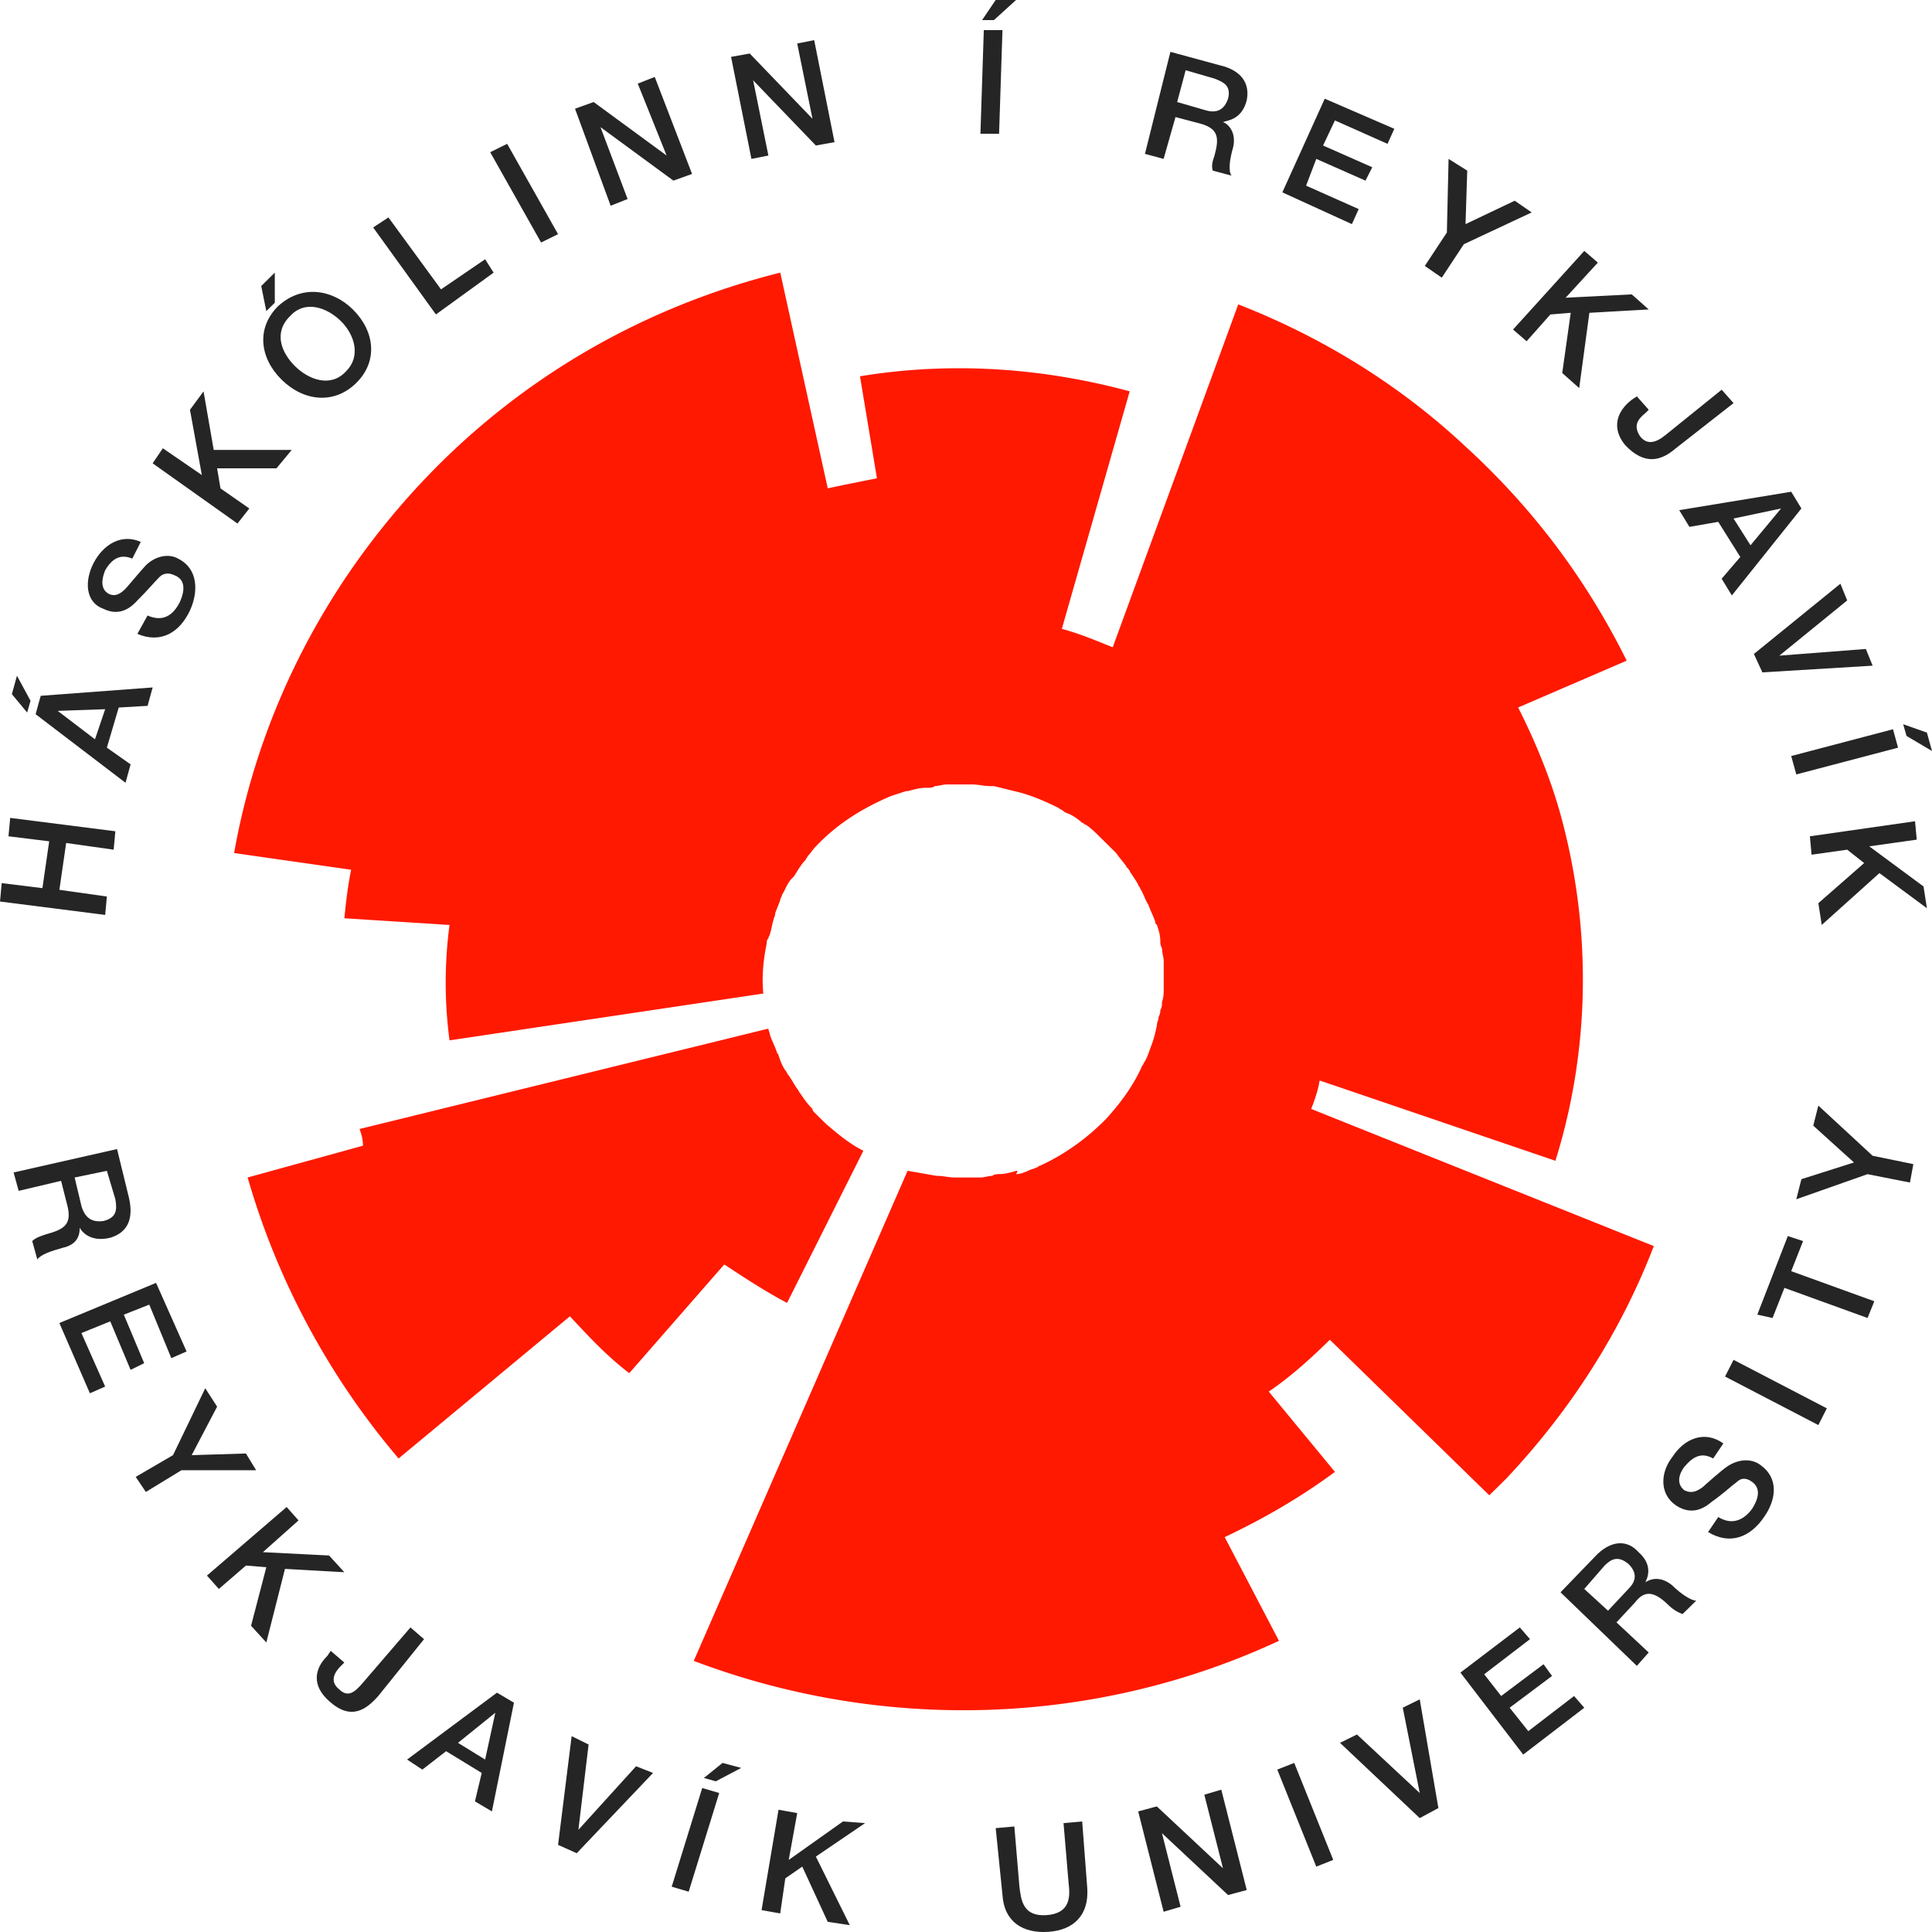
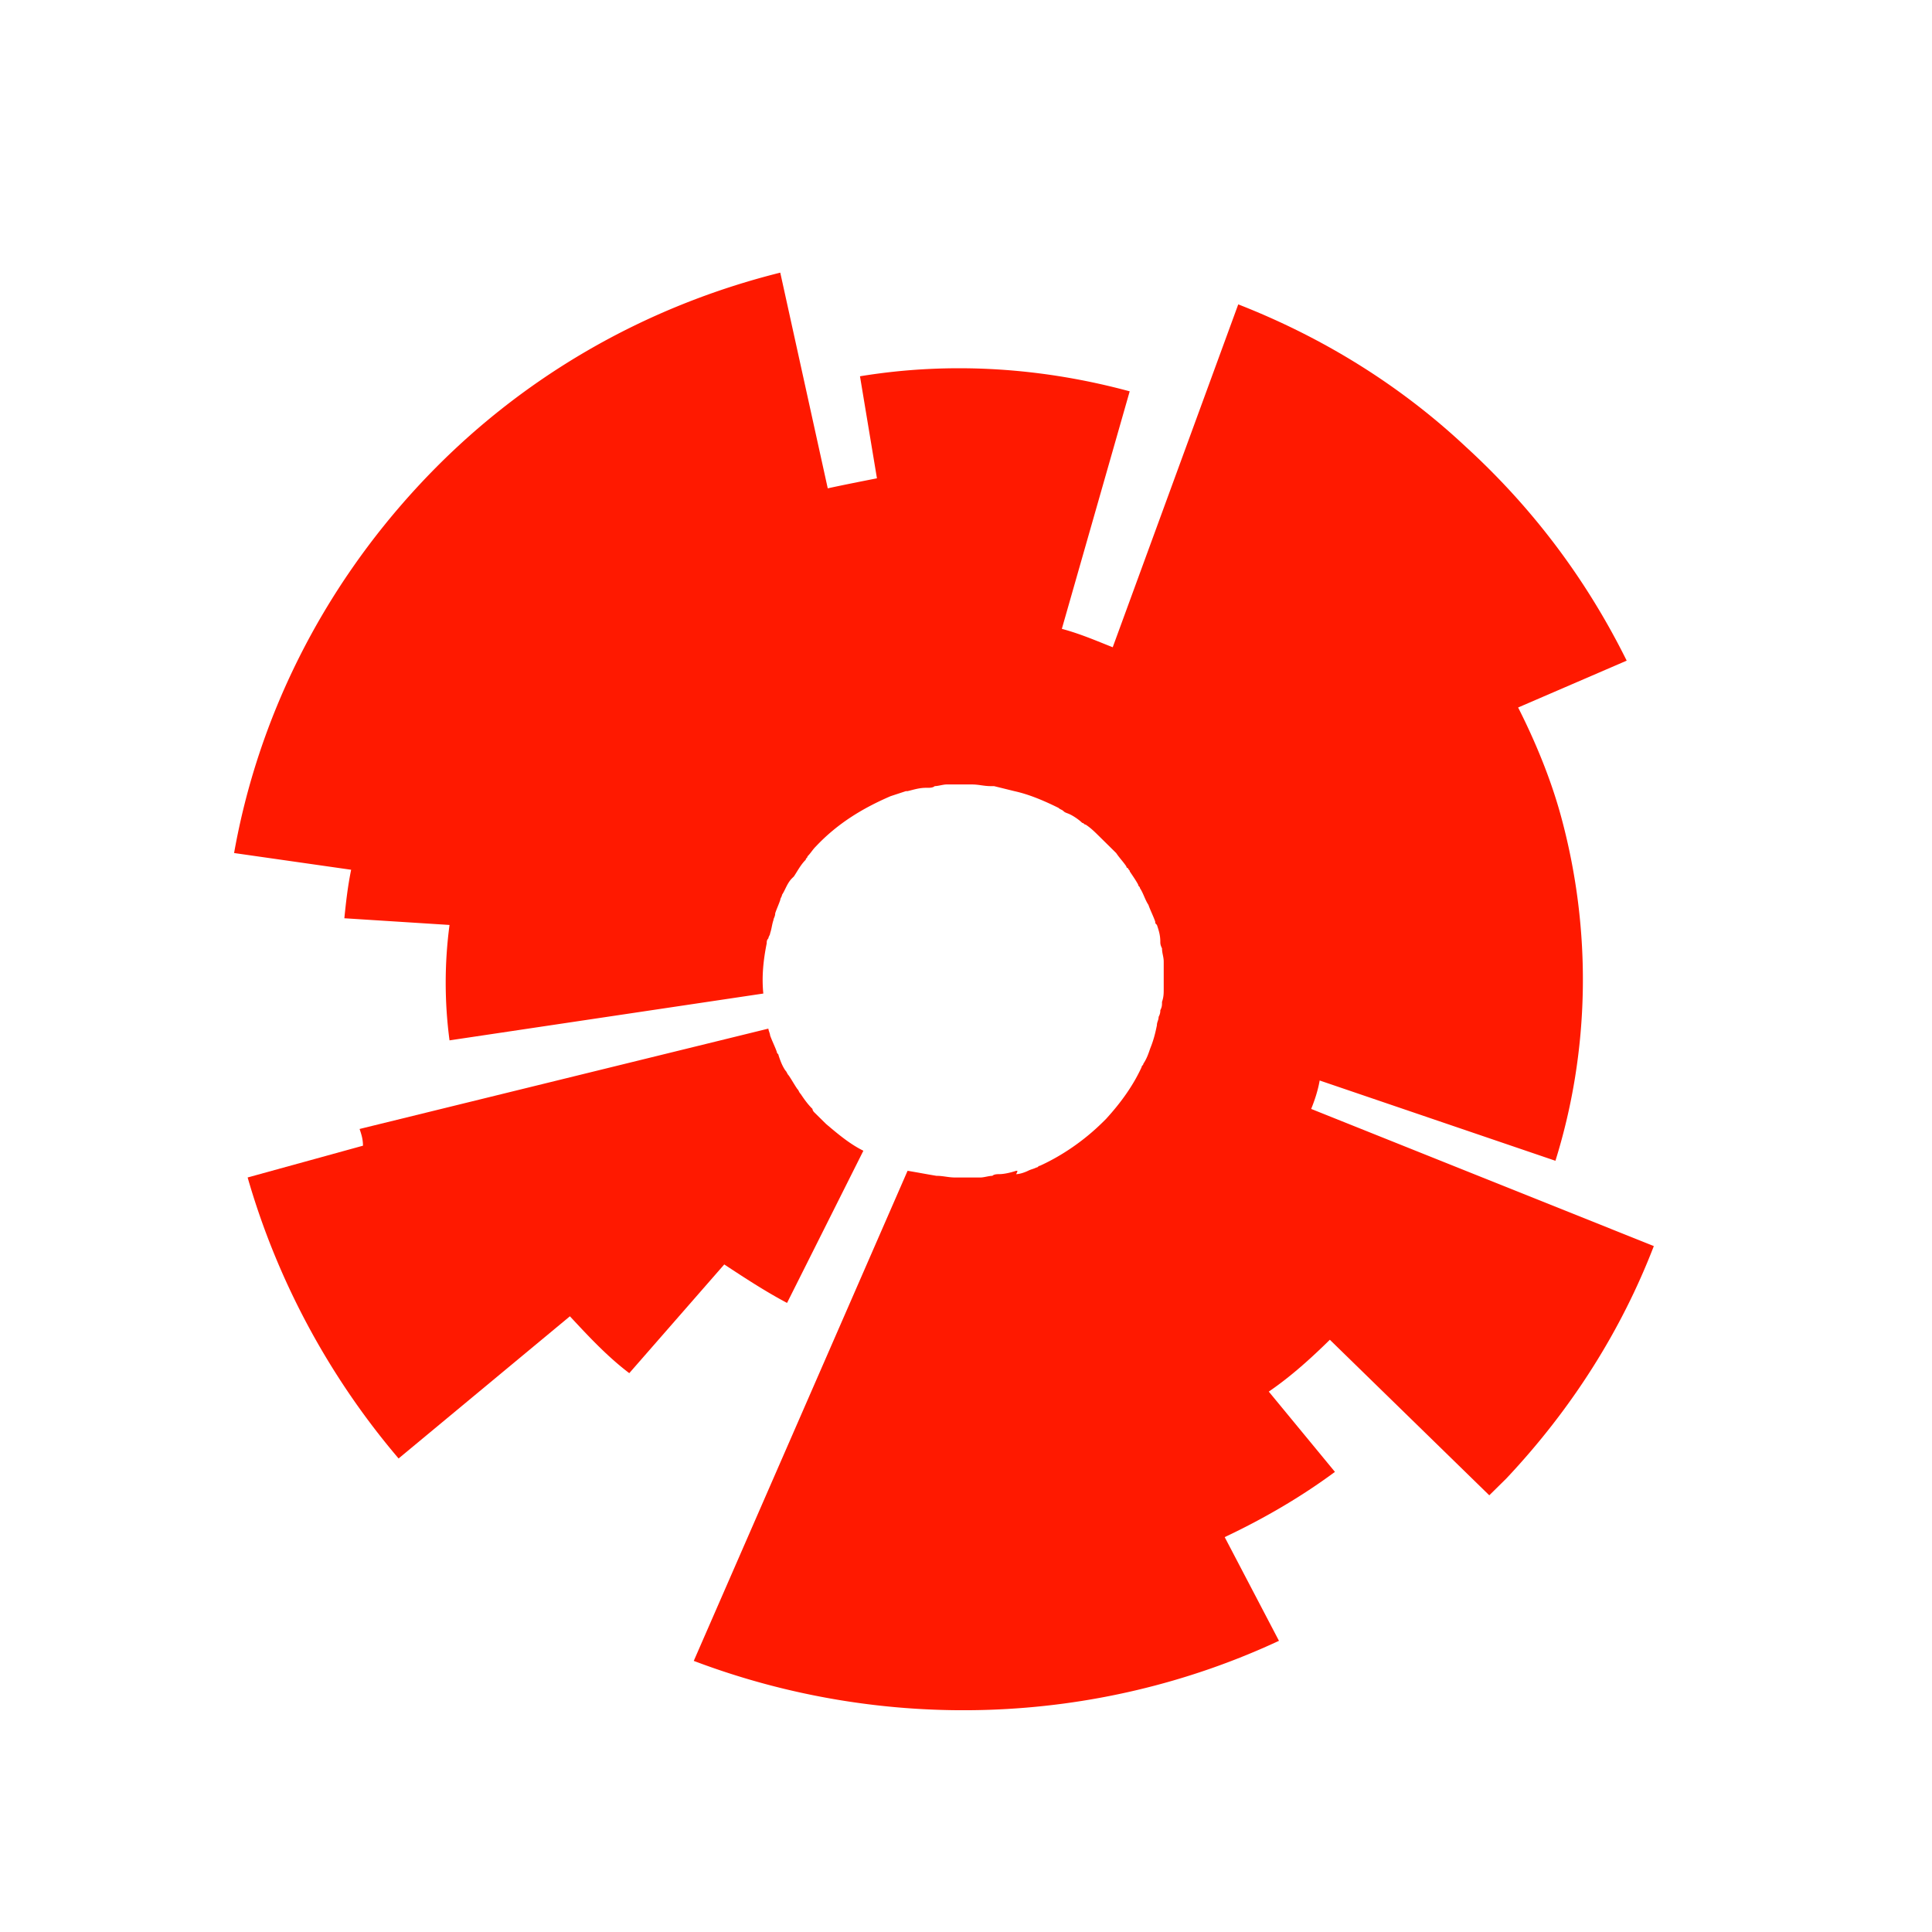
<svg xmlns="http://www.w3.org/2000/svg" fill="none" viewBox="0 0 110 110">
                        {" "}
                        <path d="M74.653 63.138c.193-.476.386-1.048.483-1.619l13.424 4.571c1.931-6.19 2.125-13.047.29-19.713-.58-2.095-1.449-4.19-2.414-6.095l6.181-2.667c-2.221-4.476-5.215-8.571-9.175-12.19-3.863-3.619-8.306-6.285-12.941-8.095l-7.147 19.522c-.966-.381-1.835-.762-2.897-1.048l3.863-13.523c-4.925-1.333-10.14-1.714-15.356-.857l.966 5.809c-.966.191-1.931.381-2.801.571L44.425 15.523c-7.63 1.905-14.776 5.904-20.474 11.999-5.698 6.095-9.271 13.428-10.623 21.046l6.664.952c-.193.952-.29 1.809-.386 2.762l5.988.381a24.94 24.94 0 000 6.571l17.866-2.666c-.097-.952 0-1.905.193-2.857 0-.095 0-.191.097-.286 0-.095.097-.191.097-.286.097-.286.097-.476.193-.762 0-.095.097-.19.097-.381.097-.286.193-.476.29-.762 0-.095.097-.191.097-.286.193-.286.29-.667.58-.952l.097-.095c.193-.286.386-.667.676-.952 0-.095.097-.095.097-.19.193-.191.29-.381.483-.571 1.255-1.333 2.704-2.19 4.249-2.857l.869-.286h.097c.386-.095.676-.191 1.062-.191h.097c.097 0 .29 0 .386-.095.193 0 .483-.095.676-.095h1.449c.386 0 .676.095 1.062.095h.193l1.159.286c.869.19 1.738.571 2.511.952.097.095.193.095.29.19.097.095.193.095.386.191.193.095.483.286.676.476.097 0 .097.095.193.095.29.191.483.381.773.667l.773.762.193.191c.193.286.386.476.58.762 0 0 0 .095.097.095 0 .095.097.095.097.19.193.286.386.571.483.762 0 .095.097.095.097.19.193.286.29.667.483.952.097.286.29.667.386.952 0 .095 0 .095.097.19.097.286.193.571.193.952 0 .095 0 .191.097.381 0 .286.097.476.097.762v1.524c0 .286 0 .476-.097.762 0 .191 0 .286-.097.476 0 .095 0 .19-.097.381 0 .19-.097.286-.097.476-.097.476-.193.857-.386 1.333-.097.286-.193.571-.386.857 0 .095-.097.095-.097.191-.483 1.048-1.159 2-2.028 2.952l-.193.191c-1.062 1.048-2.318 1.905-3.573 2.476-.097 0-.097.095-.193.095-.193.095-.29.095-.483.191-.193.095-.483.19-.676.19.097-.19.097-.19 0-.19-.29.095-.676.19-.966.19-.097 0-.29 0-.386.095-.193 0-.483.095-.676.095h-1.449c-.386 0-.676-.095-1.062-.095-.58-.095-1.062-.191-1.642-.286L39.5 94.564c10.816 4.095 22.889 3.714 33.319-1.143l-3.09-5.904c2.221-1.048 4.346-2.285 6.277-3.714l-3.767-4.571c1.256-.857 2.414-1.905 3.477-2.952l9.078 8.856.966-.952c3.766-4 6.567-8.476 8.402-13.237l-19.508-7.809z" fill="#FF1900" />{" "}
                        <path d="M44.811 74.184l4.346-8.666c-.773-.381-1.449-.952-2.125-1.524a2124.511 2124.511 0 01-.676-.667s-.097-.095-.097-.19c-.29-.286-.483-.571-.676-.857-.097-.095-.097-.191-.193-.286-.193-.286-.29-.476-.483-.762-.097-.095-.097-.191-.193-.286-.193-.286-.29-.571-.386-.857 0-.095-.097-.095-.097-.191-.097-.286-.29-.667-.386-.952 0-.095-.097-.286-.097-.381l-23.275 5.714c.097.286.193.571.193.952l-6.567 1.809c1.642 5.714 4.539 11.237 8.595 15.999l9.754-8.095c1.062 1.143 2.125 2.286 3.38 3.238l5.408-6.19c1.159.762 2.318 1.524 3.573 2.19z" fill="#FF1900" />{" "}
-                         <path d="M0 51.329l.097-1.048 2.318.286.386-2.666-2.318-.286.097-1.048 5.988.762-.097 1.048-2.704-.381-.386 2.667 2.704.381-.097 1.048L0 51.329zM.676 39.521l.29-1.048.773 1.429-.193.667-.869-1.048zm1.352 1.143l.29-1.048 6.374-.476-.29 1.048-1.642.095-.676 2.285 1.352.952-.29 1.048-5.119-3.905zm3.38 1.429l.58-1.714-2.704.095 2.125 1.619zM8.402 35.045c.869.381 1.449 0 1.835-.762.386-.857.193-1.333-.29-1.524-.386-.19-.676-.095-.869.095-.29.286-.676.762-1.256 1.333-.676.762-1.352.762-1.931.476-1.062-.381-1.062-1.619-.58-2.571.58-1.143 1.642-1.714 2.704-1.238l-.483.952c-.676-.286-1.159 0-1.545.667-.193.476-.29 1.048.193 1.333.386.19.676 0 .966-.286.097-.095.966-1.143 1.159-1.333.579-.571 1.352-.667 1.835-.381 1.159.571 1.159 1.905.676 2.952-.579 1.238-1.642 1.905-2.994 1.333l.579-1.048zM8.692 26.379l.579-.857 2.221 1.524-.676-3.714.773-1.048.579 3.333h4.442l-.869 1.048h-3.38l.193 1.143 1.642 1.143-.676.857-4.829-3.428zM14.873 16.284l.773-.762v1.714l-.483.476-.29-1.429zm5.215 1.333c1.256 1.238 1.449 2.952.193 4.19s-2.994 1.048-4.249-.191-1.449-2.952-.193-4.19c1.352-1.238 3.091-.952 4.249.19zm-3.284 3.238c.773.762 2.028 1.238 2.897.286.869-.857.483-2.095-.29-2.857-.773-.762-2.028-1.238-2.897-.286-.966.952-.483 2.095.29 2.857zM21.247 12.951l.869-.571 2.994 4.095 2.511-1.714.483.762-3.284 2.381-3.573-4.952zM27.91 8.666l.966-.476 2.897 5.142-.966.476-2.897-5.142zM32.739 6.19l1.062-.381 4.153 3.047-1.642-4.095.966-.381 2.125 5.523-1.062.381-4.153-3.047 1.545 4.095-.966.381-2.028-5.523zM41.624 3.238l1.062-.191 3.573 3.714-.869-4.285.966-.191 1.159 5.809-1.062.191-3.573-3.714.869 4.285-.966.191-1.159-5.809zM56.014 1.714h1.062l-.193 5.904h-1.062l.193-5.904zM56.69 0h1.159l-1.256 1.143h-.676L56.69 0zM66.637 2.952l2.801.762c1.256.286 1.738 1.048 1.545 2-.29 1.143-1.159 1.143-1.352 1.238.29.095.773.571.58 1.429-.193.667-.29 1.333-.097 1.619l-1.062-.286c-.097-.286 0-.571.097-.857.29-1.048.193-1.524-.773-1.81l-1.449-.381-.676 2.381-1.062-.286 1.449-5.809zm.386 2.857l1.642.476c.676.191 1.062-.095 1.256-.667.193-.762-.29-.952-.773-1.143l-1.642-.476-.483 1.809zM75.426 5.619l3.96 1.714-.386.857-2.994-1.333-.676 1.428 2.801 1.238-.386.762-2.801-1.238-.58 1.524 2.994 1.333-.386.857-3.96-1.809 2.414-5.333zM82.379 13.237l.097-4.19 1.062.667-.097 3.047 2.801-1.333.966.667-3.863 1.809-1.256 1.905-.966-.667 1.256-1.905zM90.202 14.285l.773.667-1.835 2 3.767-.19.966.857-3.38.191-.58 4.285-.966-.857.483-3.428-1.159.095-1.352 1.524-.773-.667 4.056-4.476zM95.417 25.521c-.773.667-1.738 1.048-2.897-.19-.773-.952-.483-1.905.386-2.571l.29-.191.676.762-.193.191c-.483.381-.676.762-.29 1.333.386.476.869.381 1.449-.095l3.187-2.571.676.762-3.284 2.571zM101.984 27.998l.58.952-3.96 4.952-.58-.952 1.062-1.238-1.256-2-1.642.286-.58-.952 6.374-1.048zm-3.283 1.524l.966 1.524 1.739-2.095-2.704.571zM104.785 33.235l.386.952-3.863 3.143 4.926-.381.386.952-6.278.381-.482-1.048 4.926-4zM107.779 41.521l.289 1.048-5.794 1.524-.29-1.048 5.795-1.524zm1.931.19l.29 1.048-1.449-.857-.193-.667 1.352.476zM109.034 46.758l.097 1.048-2.704.381 3.09 2.285.193 1.238-2.704-2-3.283 2.952-.194-1.238 2.608-2.285-.966-.762-2.028.286-.096-1.048 5.987-.857zM6.664 65.423l.676 2.762c.29 1.238-.097 2-1.062 2.286-1.159.286-1.642-.381-1.738-.571 0 .381-.097.952-.966 1.143-.676.191-1.256.381-1.449.667L1.835 70.661c.193-.19.483-.286.773-.381 1.062-.286 1.449-.571 1.256-1.524l-.386-1.524-2.414.571-.29-1.048 5.891-1.333zm-2.414 1.619l.386 1.619c.193.667.58.952 1.256.857.773-.191.773-.667.676-1.238l-.483-1.619-1.835.381zM8.885 73.041l1.738 3.905-.869.381-1.255-3.047-1.449.571 1.159 2.762-.773.381-1.159-2.762-1.642.667 1.352 3.047-.869.381L3.38 75.327l5.505-2.285zM9.851 82.85l1.835-3.809.676 1.048-1.449 2.762 3.09-.095.58.952h-4.249l-2.028 1.238-.58-.857 2.125-1.238zM16.321 85.803l.676.762-2.028 1.809 3.767.19.869.952-3.38-.19-1.062 4.19-.869-.952.869-3.333-1.159-.095-1.545 1.333-.676-.762 4.539-3.905zM21.536 96.564c-.676.762-1.545 1.429-2.801.286-.966-.857-.869-1.809-.097-2.571l.193-.286.773.667-.193.191c-.483.476-.579.952-.097 1.333.483.476.869.191 1.352-.381l2.704-3.143.773.667-2.608 3.238zM28.297 96.373l.966.571-1.256 6.19-.966-.571.386-1.619-2.028-1.238-1.352 1.048-.869-.572 5.119-3.809zm-2.221 2.857l1.545.952.58-2.666-2.125 1.714zM32.546 98.849l.966.476-.58 4.857 3.284-3.619.966.381-4.346 4.571-1.062-.476.773-6.19zM39.982 101.801l.966.286-1.738 5.618-.966-.285 1.738-5.619zm1.159-1.428l1.062.285-1.449.762-.676-.19 1.062-.857zM44.328 103.039l1.062.191-.483 2.666 3.09-2.19 1.256.095-2.801 1.905 1.931 3.904-1.256-.19-1.449-3.143-.966.667-.29 1.999-1.062-.19.966-5.714zM56.69 104.087l1.062-.095.29 3.428c.097.762.193 1.714 1.545 1.619 1.352-.095 1.352-1.048 1.256-1.809l-.29-3.429 1.062-.095.29 3.809c.097 1.524-.773 2.381-2.221 2.476-1.449.095-2.511-.571-2.607-2.095l-.386-3.809zM64.802 103.134l1.062-.285 3.767 3.523-1.062-4.19.966-.286 1.449 5.714-1.062.286-3.766-3.524 1.062 4.191-.966.285-1.449-5.714zM72.722 100.753l.966-.38 2.221 5.523-.966.381-2.221-5.524zM76.295 99.23l.966-.476 3.573 3.333-.966-4.857.966-.476 1.062 6.19-1.062.571-4.539-4.285zM83.152 95.23l3.38-2.571.58.667-2.608 2.0.966 1.238 2.414-1.809.483.667-2.414 1.809 1.062 1.333 2.607-2.0.58.667-3.477 2.667-3.573-4.666zM88.85 90.659l1.931-2c.869-.952 1.835-1.048 2.511-.286.869.762.483 1.524.386 1.714.29-.191.869-.381 1.545.19.483.476 1.062.857 1.352.857l-.773.762c-.29-.095-.579-.286-.773-.476-.773-.762-1.352-.952-1.931-.191l-1.062 1.143 1.835 1.714-.676.762-4.346-4.19zm2.704 1.048l1.159-1.238c.483-.476.483-.952 0-1.429-.58-.476-.966-.286-1.352.095l-1.159 1.333 1.352 1.238zM97.831 86.374c.773.476 1.449.191 1.931-.476.483-.762.386-1.238 0-1.524-.386-.286-.676-.191-.869 0-.386.286-.773.667-1.449 1.143-.773.667-1.449.571-2.028.19-.966-.667-.869-1.905-.193-2.762.676-1.048 1.835-1.524 2.897-.762l-.579.857c-.676-.381-1.159-.095-1.642.476-.29.381-.483.952 0 1.333.386.19.676.095 1.062-.191.097-.095 1.062-.952 1.352-1.143.676-.476 1.449-.476 1.932-.095 1.062.762.869 2.0.193 2.952-.773 1.143-1.932 1.619-3.187.857l.58-.857zM98.218 78.375l.483-.952 5.311 2.762-.483.952-5.311-2.762zM100.053 74.851l1.738-4.476.869.286-.676 1.714 4.732 1.714-.386.952-4.732-1.714-.676 1.714-.869-.191zM106.33 66.852l-4.056 1.429.29-1.143 2.994-.952-2.318-2.095.289-1.143 3.091 2.857 2.318.476-.193 1.048-2.415-.476z" fill="#252525" />{" "}
-                     </svg>+                         </svg>